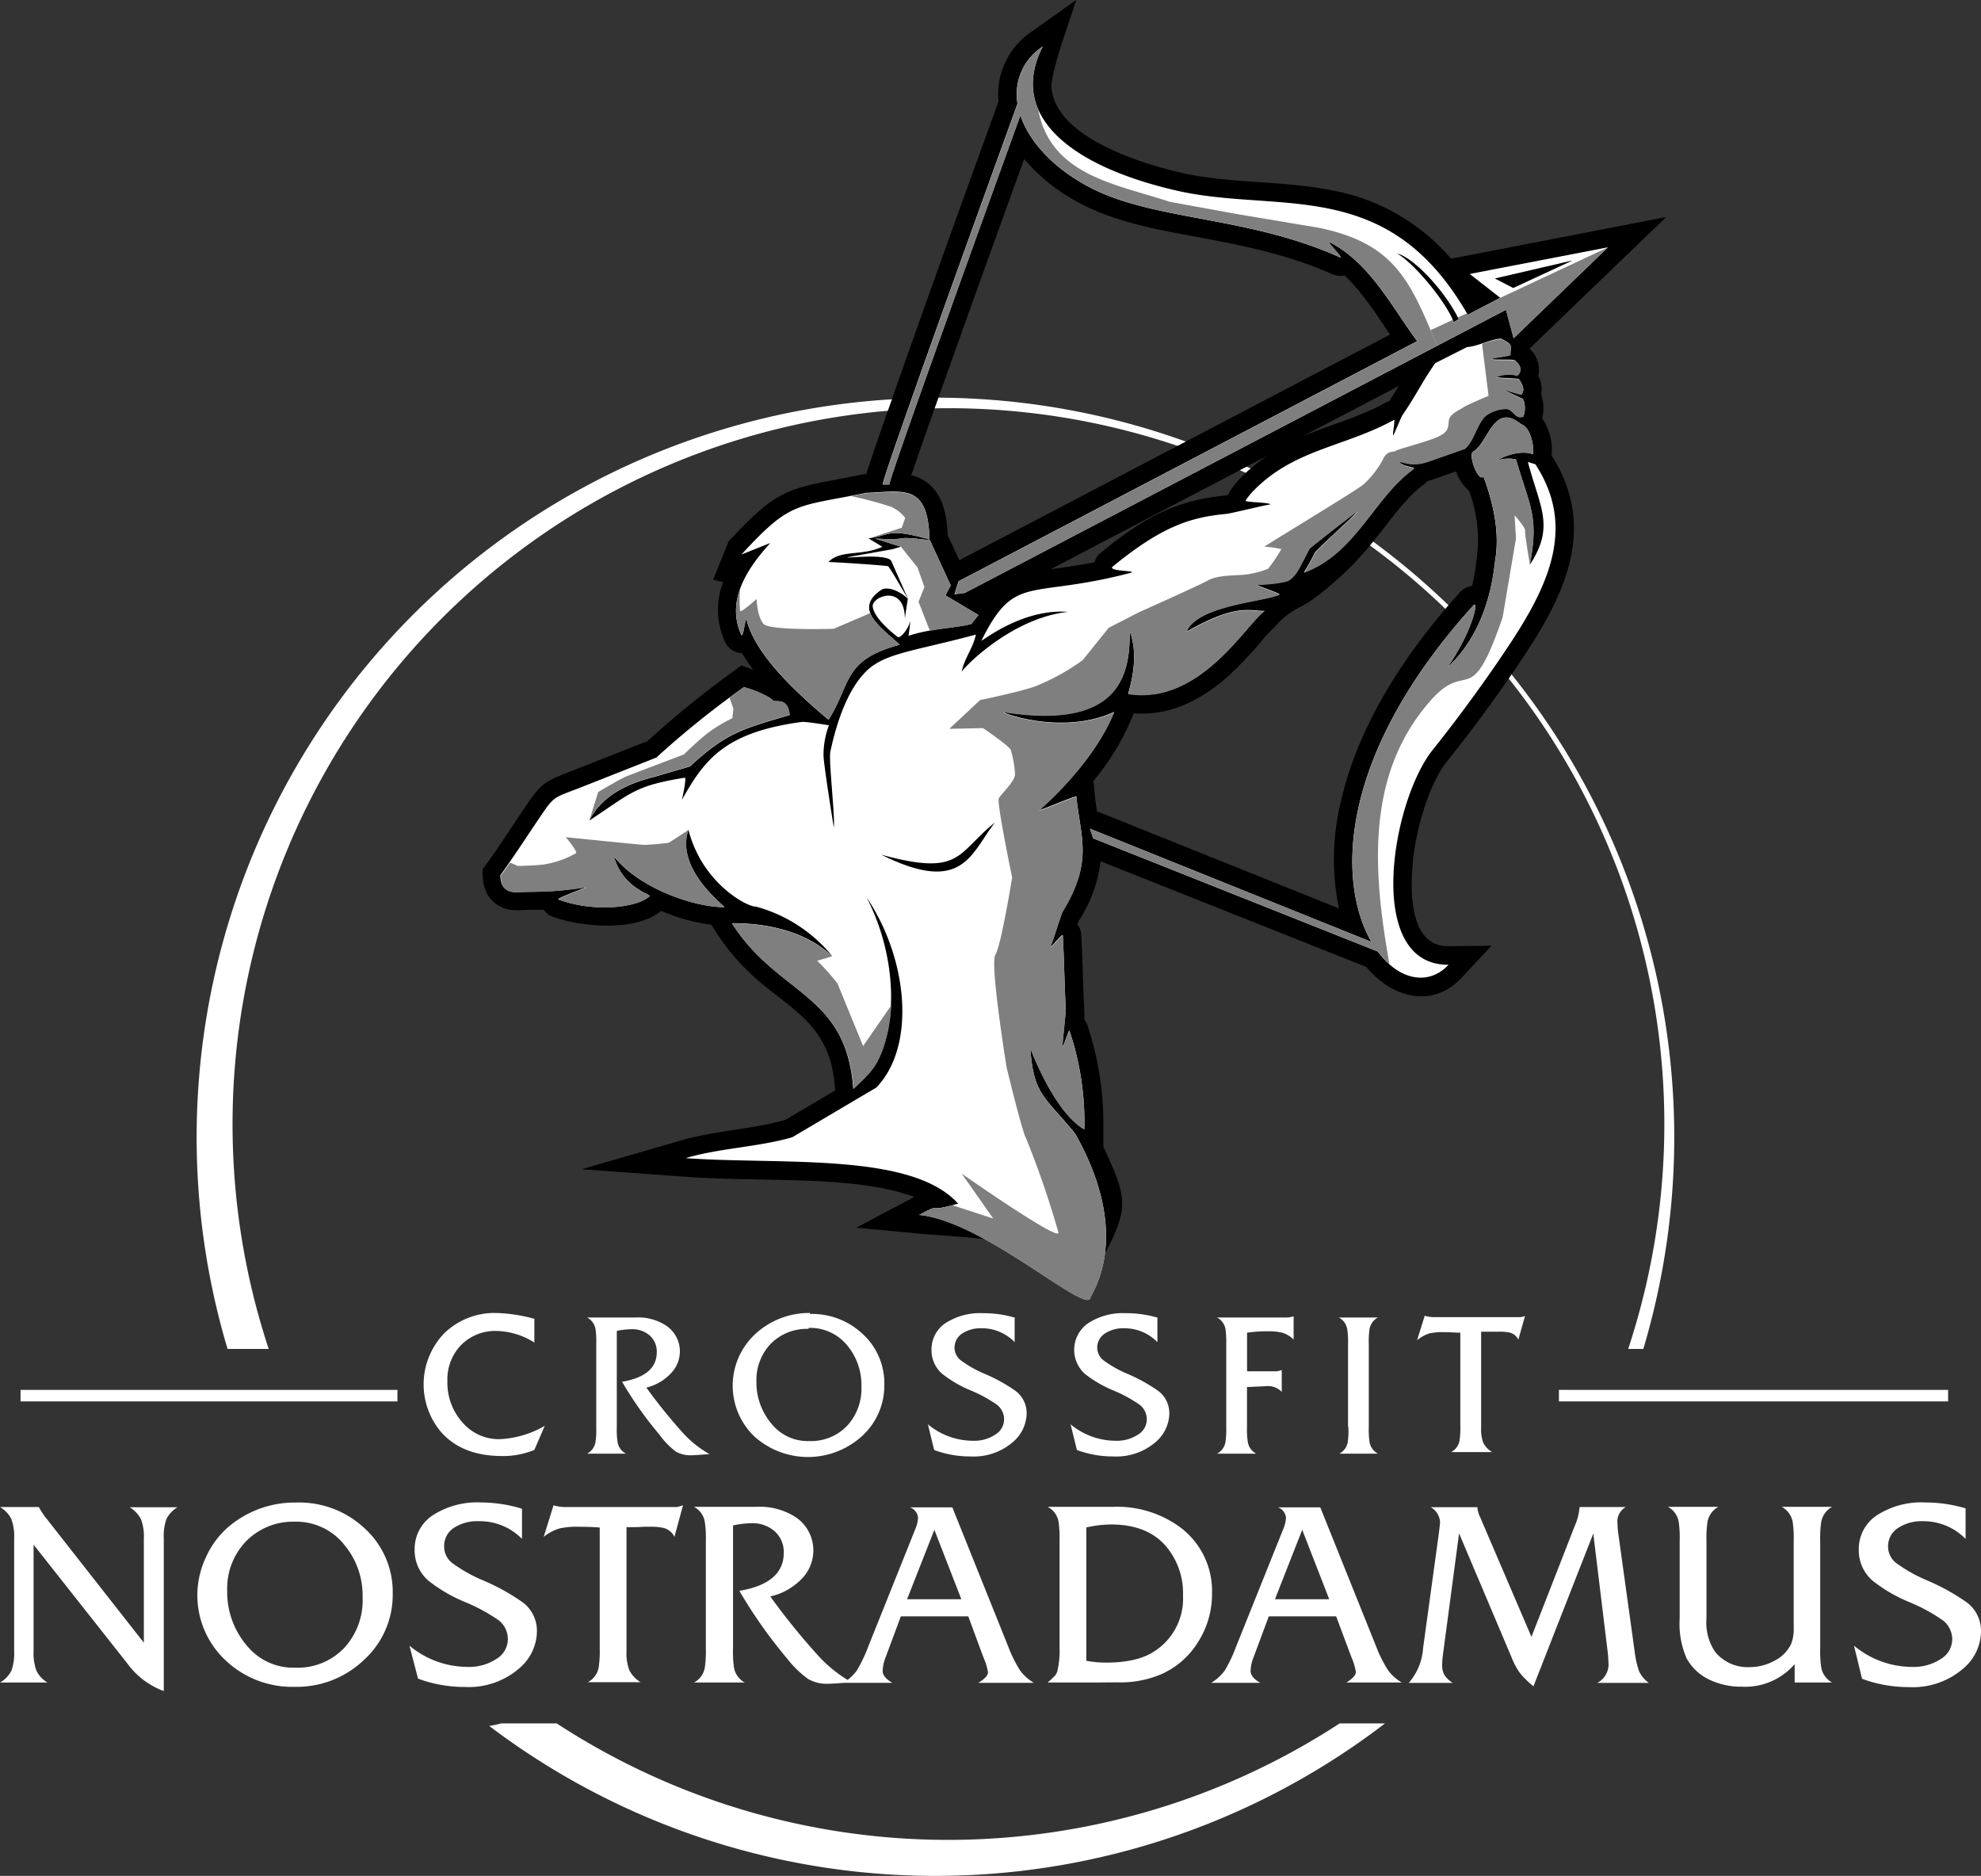
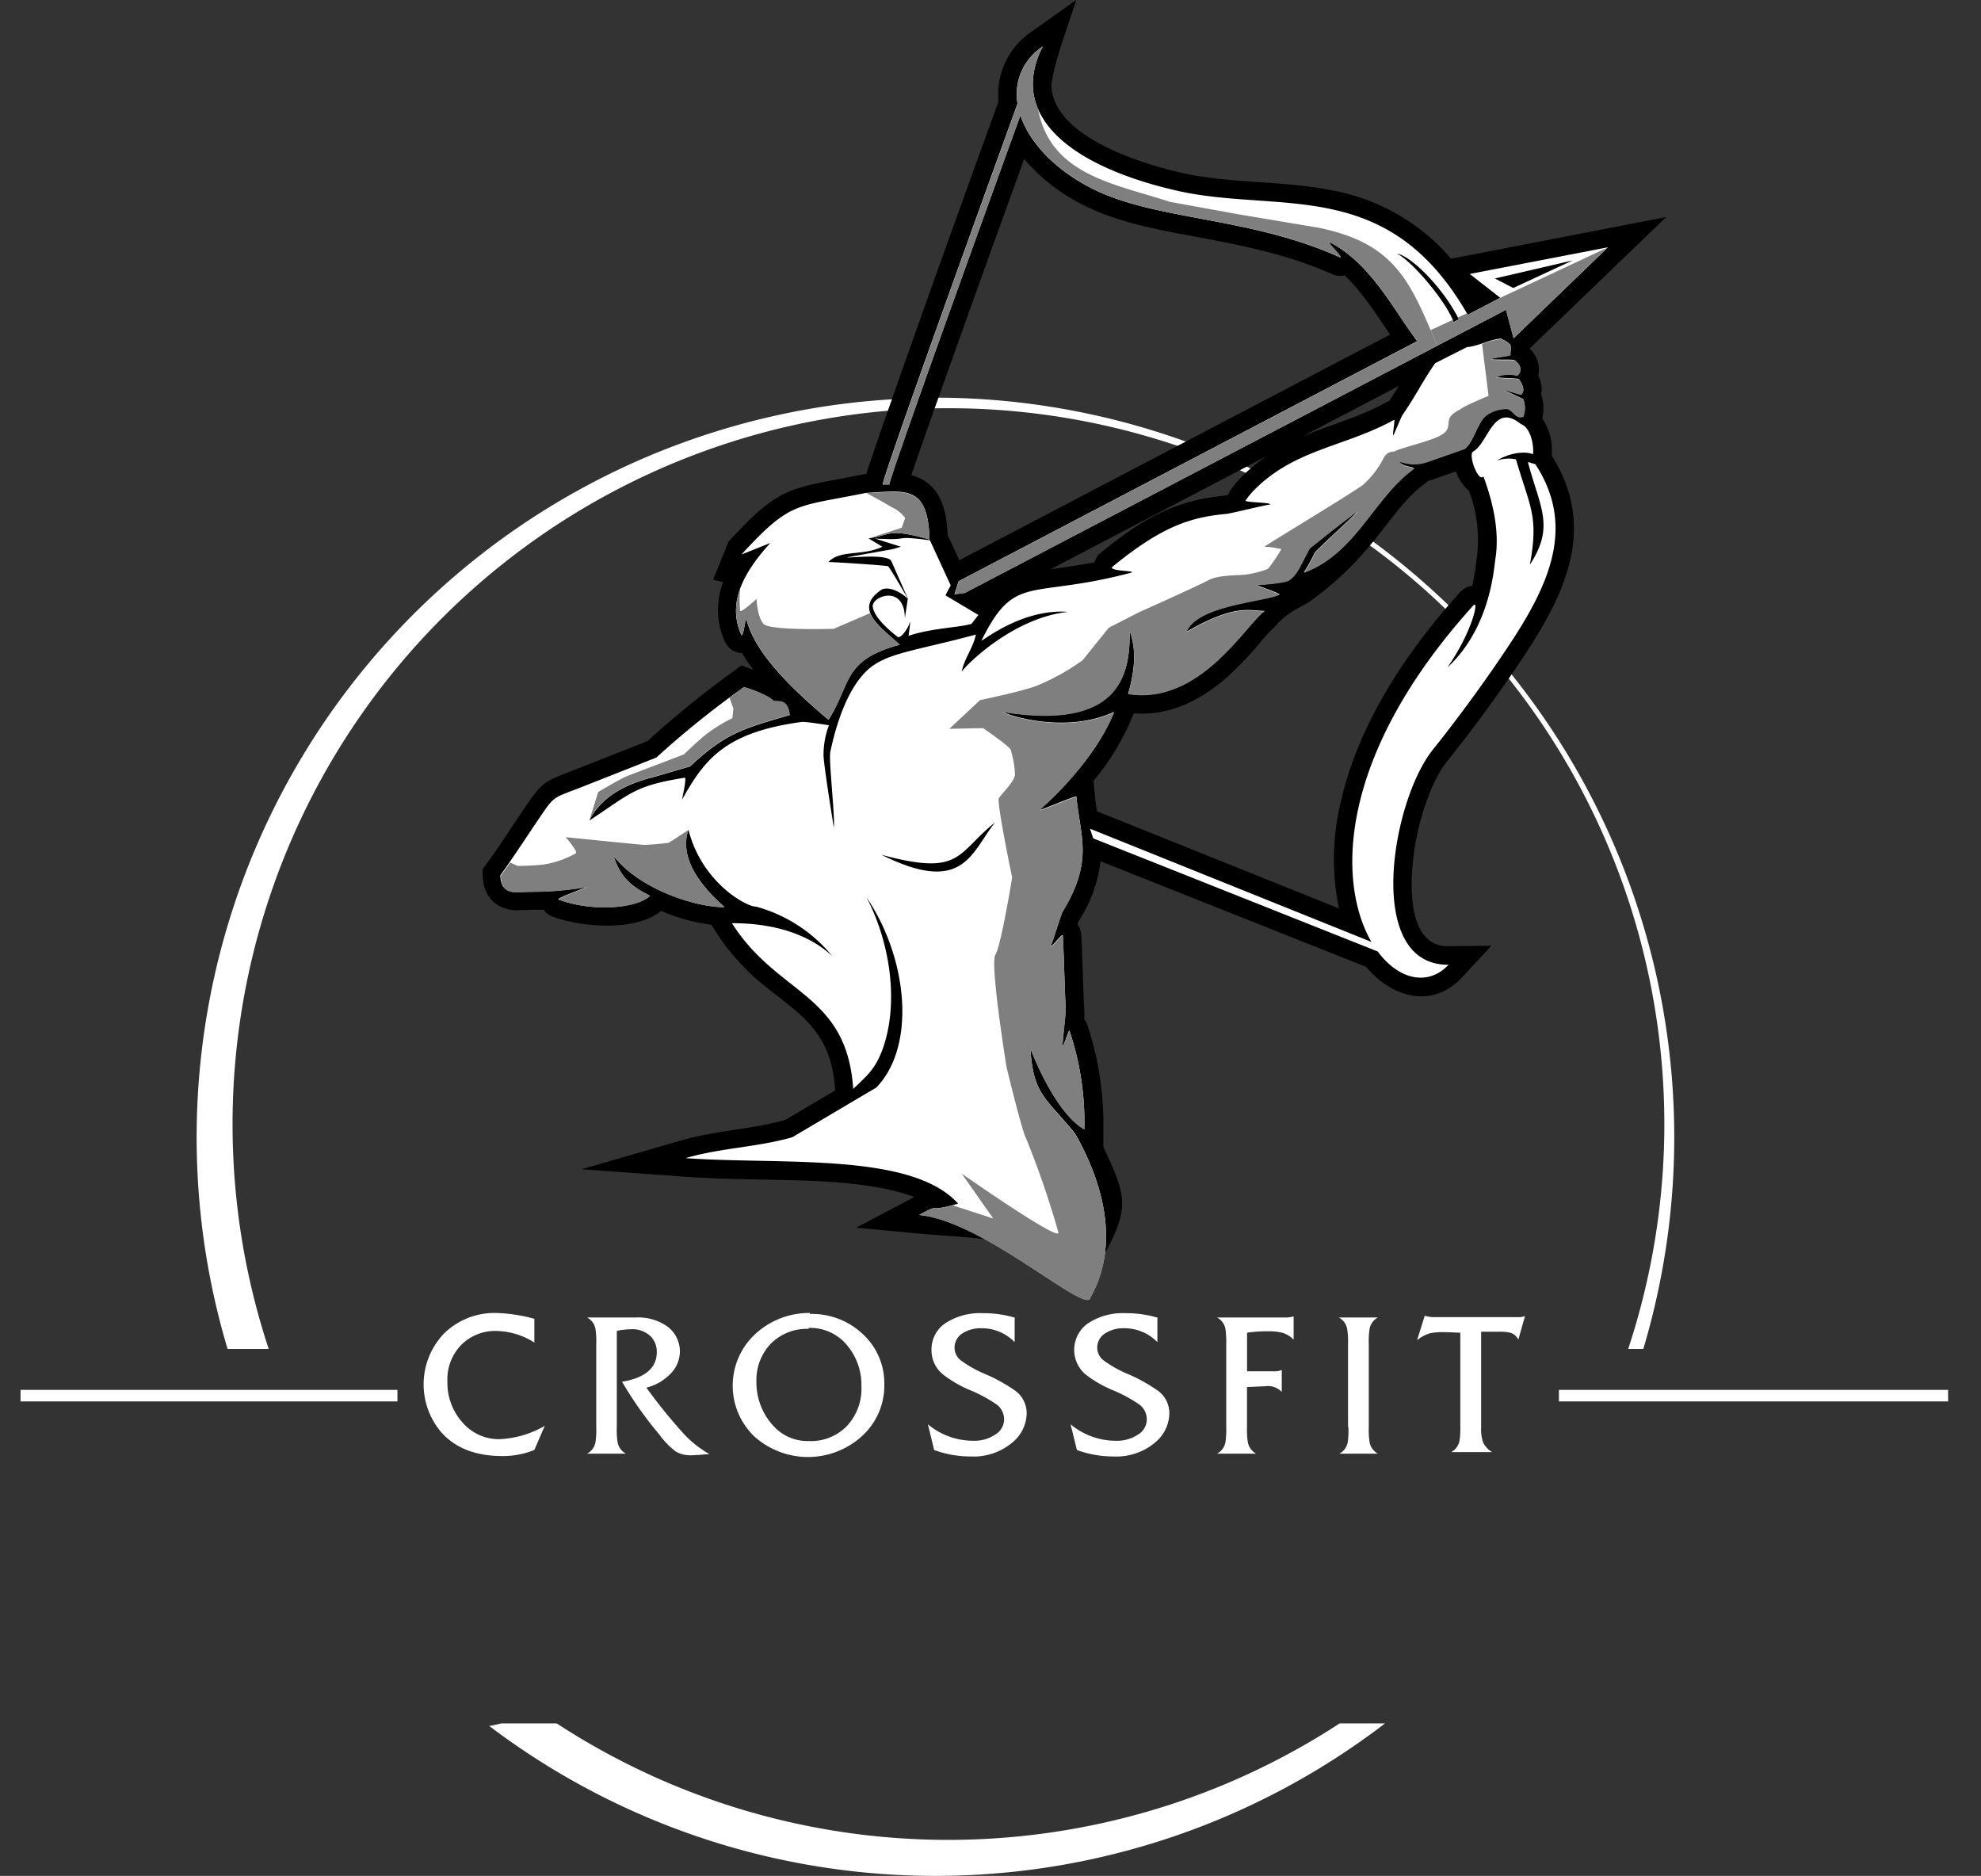
<svg xmlns="http://www.w3.org/2000/svg" viewBox="0 0 285.46 270.26">
  <rect x="0" y="0" width="285.46" height="270.26" fill="#333333" stroke="none" />
  <defs>
    <style>.cls-1,.cls-3{fill:#fff;}.cls-1,.cls-2,.cls-4{fill-rule:evenodd;}.cls-4{fill:#7f7f7f;}</style>
  </defs>
  <g id="Layer_2" data-name="Layer 2">
    <g id="Layer_1-2" data-name="Layer 1">
      <path class="cls-1" d="M199.58,248.29a106.5,106.5,0,0,1-129.08.37c.58-.1,1.15-.22,1.72-.37h8a103.21,103.21,0,0,0,112.82,0Zm-64.78-191a106.55,106.55,0,0,1,102,137.05h-2.18a103.16,103.16,0,1,0-195.9,0H32.79a106.52,106.52,0,0,1,102-137Z" />
      <path class="cls-2" d="M209.79,67.92l-3.32,1.16c-.23.08-.48.15-.73.21a2.91,2.91,0,0,1-.49.44c-2.76,2-5,5.4-7.15,8a45.71,45.71,0,0,1-9,8.67c-1.48,1.12-3.4,1.52-5.35,3.85a21,21,0,0,0-2.24,2.43,52.46,52.46,0,0,1-4.43,4.64c-3.88,3.49-8.46,5.86-13.71,5.45l-.35.86a35.79,35.79,0,0,1-5.45,8.87l.19,2c.08.8.19,1.59.31,2.38l34.88,14a34.76,34.76,0,0,1,.19-15.06c2.5-11.39,9.47-21.89,17.19-30.43a3,3,0,0,1,1.8-1c.17-.71.31-1.44.43-2.17s.17-1.45.29-2.17a20.15,20.15,0,0,0-1.17-9.35,6.15,6.15,0,0,1-1.89-2.85m-22.06-5c4-1.67,8.12-2.74,11.92-4.83l.28-.16.25-.06c.48-.73.94-1.46,1.4-2.2ZM151.42,82l.73-.1c1.9-.25,3.74-.54,5.57-.89a3.21,3.21,0,0,1,.22-.54l.25-.48.42-.34c5.72-4.69,10.43-7.53,17.73-8.23l.65-.12a2.7,2.7,0,0,1,.4-.77,12.84,12.84,0,0,1,1.09-1.37,22.73,22.73,0,0,1,4.16-3.5Zm-13.18-1.29L200.31,48.2c-2-2.92-4-6.12-6.56-8.52a2.91,2.91,0,0,1-1.83-.21l-1-.42c-5.89-2.49-12-3.7-18.22-4.88-5.53-1-11.55-2.08-16.61-4.64a27,27,0,0,1-8.51-6.63q-3.37,9.32-6.73,18.65-3.4,9.5-6.78,19c-.78,2.22-1.56,4.43-2.32,6.66-.13.39-.29.82-.44,1.25a6.61,6.61,0,0,1,1.66.66c2.85,1.63,3.48,5,3.59,8l.51,1.08.47,1ZM124.81,68.37c.24-.83.57-1.74.75-2.28.75-2.25,1.53-4.49,2.32-6.73q3.47-9.91,7-19.79,4.47-12.46,9-24.93A10.9,10.9,0,0,1,148.74,4.5L155.07,0c-1.17,3.84-3,8.32-3.57,12.18.11,7.49,12.94,11.36,18.51,12.66,7.11,1.65,14.56,1.13,21.74,2.55a29.58,29.58,0,0,1,17.35,9.88l31-6L220.4,50.23a4.08,4.08,0,0,1,1.26,3.9,4.18,4.18,0,0,1,.42,2.69,6.38,6.38,0,0,1,.15,3.47,7.9,7.9,0,0,1,1.35,5.32c6.37,10,2.3,19.32-3.6,28.33-3.55,5.41-7.45,10.73-11.49,15.79-2.33,2.94-3.88,8.14-4.53,11.78-.71,4-1.78,14.87,4.72,14.81l6.24-.07-4.25,4.56c-4.32,4.64-10.19,2.84-13.8-1.51l-38.28-15.22a20.06,20.06,0,0,1-3.12,8.56c-.07.18-.14.37-.2.56a2.75,2.75,0,0,1,.54,1.52c.2,3.53.24,7.06.42,10.59a11.59,11.59,0,0,1,0,1.54,2.63,2.63,0,0,1,.49.92,45.09,45.09,0,0,1,2.27,15l0,2.44c3.37,7.24,3.89,8.72-.12,16a2.94,2.94,0,0,1-.78,1.16c-1.29,1.17-2.91.86-4.31.2a20,20,0,0,1-2.08-1.15c-5.21-3.19-13.36-3.13-19.4-3.71l-8.92-.84,7.92-4.18.45-.24c-6-2.27-15-2.35-19.71-2.47-4.44-.1-8.91-.13-13.34-.45l-14.89-1.08,14.34-4.15c5-1.44,10.13-1.58,15-2.95l7.19-4.25v-.06c-.27-4-1.31-7.09-4.15-10-1.81-1.83-4-3.37-6-5a32.35,32.35,0,0,1-6.92-7.61l-.76-1.2a26.68,26.68,0,0,1-7.24-2c-3.65,3.05-11.57,2.33-15.63.84a2.72,2.72,0,0,1-1.3-1l-1.77,0-1.75.06c-3.21.13-5.17-1.88-5.27-5l0-.92.55-.74c1.86-2.54,3.54-5.18,5.3-7.79,2.81-4.17,2.94-4,7.5-5.81l10.4-4.1a141.18,141.18,0,0,1,12.4-10.07l1.13-.83,1.33.47.38.13a25.64,25.64,0,0,1-1.62-2.38,2.78,2.78,0,0,1-2.48-1.69,11,11,0,0,1-.24-8.52l-1.44-.37,2.22-5.48c7.64-8.32,8.89-7.56,19.43-9.7l.21-.05h.28Z" />
      <path class="cls-1" d="M127,123.14c11.62,3.16,10.79-.19,16.37-4.64-3.46,4.39-4.55,10.52-16.37,4.64m3.82-36.91-.43,2.83c-.06-5-4.86-3.11-4.63-1.64.28,1.84,3.18,4,3.57,4.33s1.5-1.12,1.74-2-.15,1.85-.15,1.85c3.47-1.14,7.13-1.16,9.07-1.72l1-1.28-4.75-2.83c.25-.48.51-1,.76-1.42L134,77.83c-5.88-.74-2.14.08-7.91-.24l2.53.8,1.2.37-1.2.36c-14.31,2.56-.67-.06-.15,1.79l0,0,0,0m5.46-3.24c-.17-8.11-3.82-6.86-9.09-6.67-10.26,2.09-10.86,1.13-18,8.89L111,78.23c-4.48,4.9-6,9.08-4.21,13.18.35.77.58-2.87.82-2,1.24,4.67,6.33,9.72,11.78,14.29,3.35-5.33,2-8.57,10.26-10.82-2.44-2.34-7-5.11-2.5-8,1.39-.42,3,.76,3.69,1.38-.53-.86-2.45-4.24-2.87-4.69-.91-.16-8.54-.65-8.6-.59,1.71-1.83,4.86-.83,7.78-2.21l-2-1.21C128.44,77.13,127.81,76,133.94,77.72Zm84.13-36.18-2.65-1.37,11.21-2.6ZM210.22,46c-2.11-4.26-6.59-8.94-8.91-9.48,2.48,1.37,7.22,7.17,8.15,9.88ZM150.29,6.68a12,12,0,0,0-1.45,4.88h0l0,.12c-.31,7.23,7.72,12.77,20.57,15.75,14.85,3.45,30.52-2.3,42.09,17.92l4.68-2.45-4.39-3.43,19.91-3.84L218.11,48.73l-1.1-4.1-78,40.8-1.48.19.6-1.88,66.09-34.59c-3.58-4.78-6.7-11.15-12.52-14.21-.95-.5,2.24,2.52,1.28,2.09l-1-.44c-12.8-5.41-25.69-4.9-34.66-9.45-5.33-2.71-9-6.64-10.28-10.54-5.06,14-18.89,52.2-18.89,53.2h-.95c0-1.18,14.83-42.18,19.42-54.86A8.17,8.17,0,0,1,150.29,6.68Zm48.24,130.4-41-16.3-.46-1.39,40.55,16.31c-4.92-8.5-5-26.7,14.68-48.47.86-.94-.09,3.69-3.73,8.93,6.23-5.74,6.7-14.36,6.91-15.61.67-4.16-.46-8.51-1.72-11.91-.67.91-2.17-2.85-1.54-3.55,1.08-.57,1.78-2.2,2.65-3.43,1-1.4,2.16-2.29,4.3-.56,1.48.5,1.92,3.42,1.72,4.35-1.19-.53-3.49-.15-5.18.9a5.2,5.2,0,0,1,2.74-.17c2,6.89,3.31,8.12,2,15.17,3.66-5.56,1.41-8.32-.28-14.79.36.1.73.22,1.08.33,5.69,8.72,2.2,16.92-3.48,25.58-3.45,5.26-7.66,11-11.34,15.59-5.94,7.47-9.87,31.05,2.31,30.93C205.78,142.14,201.54,141.15,198.53,137.08Zm-60-40.24c.67-1.06,7.48-7.83,15.36-8.69-6.89-.51-12.79,4.63-12.45,4.11,4.86-9.78,6.87-5.86,21.62-9.77.54-.31-3.14-.16-2.8-.8,7.24-5.94,11.38-7.17,16.4-7.65.49,0,5.87-1.35,6.35-1.35.23-.33-3.74-.29-3.52-.59a13.24,13.24,0,0,1,.89-1.14c5.91-6.27,13.28-6.49,20.52-10.48.15,0-.29,2.27-.13,2.23.2-.29,1.12-2.62,1.32-2.9,2.09-3.05,2.62-4.44,4.72-7.49L211.4,50c1.52-.09,3.38-1.13,4.9-1.22,1.93,1,1.33,1,1.34,2.33.05.16-2.8.44-2.77.61s3.34,0,3.37.18c1.12.82,1,1.68.37,2.21a4.5,4.5,0,0,0-3,.19c0,.19,3.27.15,3.29.35,1,1.5.49,1.87.34,2.16,0,.14-2.67-.78-2.58-.67s2.78,1.28,2.83,1.38a3.43,3.43,0,0,1,0,2.48c-1.2.45-1.51-1.16-2.46-1.11a5.09,5.09,0,0,0-2.83.9c-1.34,1-1.81,3.85-3.17,4.86l-5.46,1.91a6.7,6.7,0,0,1-2.11.3,12.12,12.12,0,0,1-1.88-.39c.49.86,2.56.75,2.09,1.09-5.66,4.06-8.3,12.16-15.79,14.91a25.8,25.8,0,0,0,1.56-2.8c.1-.35,6.11-5.74,6.17-6S188.76,79,188.72,79c-1.43,2.64-1.74,3.71-2.93,4.55-.63.44-3.9.67-4.75.69-.26,0,3.54,1.28,3.31,1.39-1.86,1-11.86,1.5-13.38,5.38,7.09-4.06,9-3,11.26-3-2.68,1.85-9.27,13.59-19.67,11.94,1.51-5.1.67-7.79.23-9.06,0,5.24-.52,14.47-18.16,11.67-.7,0,8.36,3.49,15.92,0-2,5-6.29,10.17-10.81,14.16,1.12-.32,4.25-1.7,5.36-2,.55,5.87,2.52,9.22-2,16.64-.17.27-1.51,4.65-1.7,4.93,0,.43,1.73-2,1.75-1.49.17,3.11.25,7.42.42,10.59,0,.59-.49,4.77-.46,5.27.11.34.92-2.49,1-2.16a41.25,41.25,0,0,1,2.14,14.18c-2.83-1.54-5.75-6.49-7.78-11.67.44,6.79,2.16,7,6.47,12.33,5.09,9,5.78,17.25,2.17,23.6-.07.47-.6.41-1.49,0a19.6,19.6,0,0,1-1.82-1c-5-3-14.54-10.26-21.35-10.91,3.57-1.88.45-.15,5.61-1.62-6.67-7.47-25.56-5.57-39.27-6.56,5.12-1.49,10.24-1.55,15.36-3l12.13-7.17c5.78-6,4.53-18.61-1.41-27.4,3.6,6.94,4.66,15.74,2.2,22.18-1,2.47-1.8,3.22-4.12,5.42C122,143,112.1,143.45,105.47,133c3,0,9.76.36,14.45,4.74a21.45,21.45,0,0,0-11-7.13c-1.2.09-7.77-3.35-9.72-11.09-2,5.8,5.54,11.21,5.15,11.17-4.38,0-12.4-2.76-15.94-7.4,1.19,4.35,4.8,5.35,5.21,5.77-1.79,1.72-8,2.42-13.15.53-.4-.15,4.45-1.89,4-1.79a47.24,47.24,0,0,1-8.12.67l-1.77.06c-1.89.08-2.44-1-2.49-2.41,2-2.79,3.6-5.26,5.36-7.87,2.52-3.74,2.12-3.19,6.27-4.82l10.86-4.29A130.53,130.53,0,0,1,107.19,99a16.57,16.57,0,0,1,3.67,1.5,4.43,4.43,0,0,1,.54.43c.2.18.93,0,1.39.23s.91.83,1,1.86c-6.85,2-9.16,2.59-14.36,7.4l-5.2,1.52c-3.73.93-7.49,2.64-9.3,6.27,6.08-4,6.51-5,13.75-6.17.3,0-.41,3.18-.41,3.18,3.22-5.73,6.13-9.74,17.34-11.22.91,0,3.84.49,3.84.49a12.08,12.08,0,0,0-.78,4.34c0,1.18,1.29,9.24,1.48,10.38.21-1.45-.76-9.67-.5-10.91,1.29-6.05,3.22-9.7,5.21-11.63,2.72-2.63,6.91-2.85,15.76-5.25C140.26,93.3,138.91,94.92,138.57,96.84Z" />
      <path class="cls-3" d="M219.79,189.47l-1,3.53a1.87,1.87,0,0,0-1.18-1,6.62,6.62,0,0,0-1.61-.14c-.12,0-.35,0-.69,0s-.82,0-1.4,0h-.48v13.84a5.53,5.53,0,0,0,.31,2.16,3.36,3.36,0,0,0,1.27,1.34h-5.9a2.34,2.34,0,0,0,1.21-1.67,12.3,12.3,0,0,0,.11-2.14V192c-.64,0-1.44-.08-2.4-.08a9.18,9.18,0,0,0-2,.17,5.23,5.23,0,0,0-1.83,1l1.1-3.53a4.91,4.91,0,0,0,1.52.2H218l.75,0,.38,0,.62-.14m-25.5,16v-12a11.88,11.88,0,0,0-.12-2.15,2.34,2.34,0,0,0-1.21-1.66h5.64a2.34,2.34,0,0,0-1.21,1.66,12.21,12.21,0,0,0-.11,2.15v12a12.07,12.07,0,0,0,.11,2.14,2.34,2.34,0,0,0,1.21,1.67H193a2.34,2.34,0,0,0,1.21-1.67A11.74,11.74,0,0,0,194.29,205.48Zm-14.56-5.79v5.79a11.74,11.74,0,0,0,.12,2.14,2.34,2.34,0,0,0,1.21,1.67h-5.65a2.35,2.35,0,0,0,1.22-1.67,13.18,13.18,0,0,0,.11-2.14v-12a13.33,13.33,0,0,0-.11-2.15,2.35,2.35,0,0,0-1.22-1.66h9.91a3.45,3.45,0,0,0,1.13-.17V193a3.72,3.72,0,0,0-1.66-1,7.76,7.76,0,0,0-2-.2,19.73,19.73,0,0,0-3.05.2v5.56h4a2.41,2.41,0,0,0,1-.19v3.16a2.74,2.74,0,0,0-2.34-.82Zm-12.91-9.85v3.38a6.63,6.63,0,0,0-4.74-2,4.82,4.82,0,0,0-2.84.77,2.4,2.4,0,0,0-1.09,2,2.33,2.33,0,0,0,.86,1.82,16.85,16.85,0,0,0,3.55,2,24.39,24.39,0,0,1,4.37,2.43,4,4,0,0,1,1.61,3.25,5.52,5.52,0,0,1-1.83,4,8.67,8.67,0,0,1-6.24,2.2,15,15,0,0,1-5.25-.93l-.91-3.7a10.21,10.21,0,0,0,6.52,2.37,5.49,5.49,0,0,0,3.18-.88,2.55,2.55,0,0,0,1.28-2.17,2.67,2.67,0,0,0-1-2.12,20.49,20.49,0,0,0-3.83-2.09,17,17,0,0,1-4.08-2.37,4.66,4.66,0,0,1,.47-7.31,9.12,9.12,0,0,1,5.4-1.44A15.83,15.83,0,0,1,166.82,189.84Zm-20.57,0v3.38a6.59,6.59,0,0,0-4.74-2,4.84,4.84,0,0,0-2.84.77,2.41,2.41,0,0,0-1.08,2,2.3,2.3,0,0,0,.86,1.82,16.43,16.43,0,0,0,3.54,2,24.2,24.2,0,0,1,4.38,2.43,4,4,0,0,1,1.61,3.25,5.53,5.53,0,0,1-1.84,4,8.64,8.64,0,0,1-6.24,2.2,15,15,0,0,1-5.25-.93l-.9-3.7a10.19,10.19,0,0,0,6.52,2.37,5.43,5.43,0,0,0,3.17-.88,2.57,2.57,0,0,0,1.29-2.17,2.68,2.68,0,0,0-1-2.12,20.14,20.14,0,0,0-3.83-2.09,17.14,17.14,0,0,1-4.07-2.37,4.47,4.47,0,0,1-1.56-3.44,4.53,4.53,0,0,1,2-3.87,9.15,9.15,0,0,1,5.41-1.44A15.76,15.76,0,0,1,146.25,189.84Zm-29.71,1.47a7.31,7.31,0,0,0-5.46,2.17A7.57,7.57,0,0,0,109,199a9.24,9.24,0,0,0,2.4,6.38,6.66,6.66,0,0,0,5.22,2.23,7.17,7.17,0,0,0,5.42-2.17,7.86,7.86,0,0,0,2.09-5.68,8.88,8.88,0,0,0-2-5.87A6.88,6.88,0,0,0,116.54,191.31Zm.2-2.15a10.66,10.66,0,0,1,7.65,2.92,9.62,9.62,0,0,1,3.08,7.27,9.82,9.82,0,0,1-3.19,7.38,11.56,11.56,0,0,1-15.56.06,10.14,10.14,0,0,1,.2-14.78A11.44,11.44,0,0,1,116.74,189.16Zm-27.82,2.57v13.75a12.07,12.07,0,0,0,.11,2.14,2.34,2.34,0,0,0,1.21,1.67H84.6a2.34,2.34,0,0,0,1.21-1.67,12.07,12.07,0,0,0,.11-2.14v-12a12.21,12.21,0,0,0-.11-2.15,2.34,2.34,0,0,0-1.21-1.66h4.32l1.32,0,1.33,0a7.33,7.33,0,0,1,4.4,1.16,4.46,4.46,0,0,1,2,3.78,4.53,4.53,0,0,1-1.35,3.16,7.09,7.09,0,0,1-3.48,2,76,76,0,0,0,5.32,6.58,15.3,15.3,0,0,0,3.77,3c-1.39.11-2.27.17-2.65.17a4.12,4.12,0,0,1-2.2-.54A11.48,11.48,0,0,1,95,206.66a53.74,53.74,0,0,1-5.36-7.59q5-.85,5-4.26a3.08,3.08,0,0,0-1-2.39A3.77,3.77,0,0,0,91,191.5,10.89,10.89,0,0,0,88.92,191.73ZM77,190v3.42a10.54,10.54,0,0,0-5.39-1.67,6.93,6.93,0,0,0-5.14,2,7.13,7.13,0,0,0-2,5.23,8.59,8.59,0,0,0,2.17,5.95A6.92,6.92,0,0,0,72,207.34a14.25,14.25,0,0,0,6.5-1.92L77,208.89a11.86,11.86,0,0,1-4.63.88q-5.73,0-8.78-3.42A10.62,10.62,0,0,1,64,192.1a10.39,10.39,0,0,1,7.56-2.94A23.06,23.06,0,0,1,77,190Z" />
-       <path class="cls-3" d="M283.24,217.34v4.37a8.49,8.49,0,0,0-6.11-2.55,6.16,6.16,0,0,0-3.66,1,3.11,3.11,0,0,0-1.4,2.64,3,3,0,0,0,1.11,2.34,21.64,21.64,0,0,0,4.57,2.57,31.17,31.17,0,0,1,5.64,3.13,5.09,5.09,0,0,1,2.07,4.18,7.06,7.06,0,0,1-2.37,5.2,11.09,11.09,0,0,1-8,2.84,19.31,19.31,0,0,1-6.77-1.2l-1.16-4.77a13.11,13.11,0,0,0,8.4,3.06,7.11,7.11,0,0,0,4.09-1.13,3.33,3.33,0,0,0,1.66-2.8,3.46,3.46,0,0,0-1.28-2.73,25.3,25.3,0,0,0-4.93-2.69,22,22,0,0,1-5.25-3.06,5.74,5.74,0,0,1-2-4.43,5.81,5.81,0,0,1,2.6-5,11.79,11.79,0,0,1,7-1.85,20.34,20.34,0,0,1,5.86.87M258.61,242.4v-2.65A9.41,9.41,0,0,1,251,243a10.53,10.53,0,0,1-4.8-1.07,7.34,7.34,0,0,1-3.16-3,12.53,12.53,0,0,1-1-5.78V222a16,16,0,0,0-.14-2.76,3,3,0,0,0-1.56-2.15h7.27a3.11,3.11,0,0,0-1.56,2.15,16,16,0,0,0-.15,2.76V233.2a7.5,7.5,0,0,0,1.24,4.77,6.05,6.05,0,0,0,5,2.21,7.31,7.31,0,0,0,3.46-.87,5.3,5.3,0,0,0,2.5-2.47,5.71,5.71,0,0,0,.37-2.33V222a16,16,0,0,0-.15-2.76,3.14,3.14,0,0,0-1.56-2.15H264a3.14,3.14,0,0,0-1.56,2.15,16,16,0,0,0-.15,2.76v15.46a16.13,16.13,0,0,0,.15,2.77A3.12,3.12,0,0,0,264,242.4Zm-37.93-6.58,6.22-15.93a8.66,8.66,0,0,0,.72-2.77h6.66a2.37,2.37,0,0,0-1.2,2.37,11.27,11.27,0,0,0,.11,1.42l2.36,17a13.82,13.82,0,0,0,.64,2.87,4.42,4.42,0,0,0,1.4,1.67h-7.42a3,3,0,0,0,1.6-3,19.42,19.42,0,0,0-.18-2.07l-2-16.44-8.62,22A12.48,12.48,0,0,1,219,241a10.51,10.51,0,0,1-1.22-2.31l-7.53-17.78-2.26,17a17.64,17.64,0,0,0-.18,1.89,2.93,2.93,0,0,0,.33,1.52,3.88,3.88,0,0,0,1.2,1.13H203a8.44,8.44,0,0,0,2.07-5.05l2.22-16.15c.14-1.07.22-1.72.22-2a2.64,2.64,0,0,0-1.35-2.11h6.73a3.67,3.67,0,0,0,.36,1.35Zm-29.14-5.42-3.89-10-3.93,10Zm1,2.47h-9.71l-2.18,5.86a5.81,5.81,0,0,0-.44,2c0,.61.46,1.18,1.39,1.71h-7.06a6.81,6.81,0,0,0,1.93-1.74,20.69,20.69,0,0,0,1.63-3.42l6.77-16.88a5.07,5.07,0,0,0,.44-1.71,1.74,1.74,0,0,0-1.17-1.53h6.11l8.08,20.12A18.41,18.41,0,0,0,200,240.6a6.34,6.34,0,0,0,2,1.8h-8c.92-.56,1.38-1.06,1.38-1.53a8.67,8.67,0,0,0-.65-2.14Zm-36-12.8v19.2a15.39,15.39,0,0,0,2.87.26q4.59,0,7.06-1.71a9,9,0,0,0,4-7.93,10.45,10.45,0,0,0-2.67-7.37c-1.78-1.92-4.35-2.89-7.69-2.89A16.87,16.87,0,0,0,156.48,220.07Zm.62,22.33h-6.19c.59-.53.94-.86,1.06-1a1.82,1.82,0,0,0,.33-.63,12.88,12.88,0,0,0,.32-3.46V222a17.18,17.18,0,0,0-.14-2.76,3,3,0,0,0-1.57-2.15h3.86c1,0,1.82,0,2.54,0s1.71,0,2.95,0a15.37,15.37,0,0,1,9.82,3,11.45,11.45,0,0,1,4.51,9.46,12.82,12.82,0,0,1-2,7,11.87,11.87,0,0,1-5.35,4.67,15,15,0,0,1-5.67,1.16C160,242.37,158.53,242.4,157.1,242.4Zm-18.63-12-3.89-10-3.93,10Zm1,2.47h-9.72l-2.18,5.86a5.81,5.81,0,0,0-.44,2c0,.61.47,1.18,1.39,1.71h-7.06a6.67,6.67,0,0,0,1.93-1.74,21.36,21.36,0,0,0,1.64-3.42l6.76-16.88a5.07,5.07,0,0,0,.44-1.71,1.74,1.74,0,0,0-1.17-1.53h6.11l8.08,20.12a18.41,18.41,0,0,0,1.67,3.36,6.44,6.44,0,0,0,2,1.8h-8c.92-.56,1.39-1.06,1.39-1.53a8.9,8.9,0,0,0-.66-2.14Zm-33.9-13.09v17.71a16.09,16.09,0,0,0,.14,2.77,3,3,0,0,0,1.56,2.14H100a3,3,0,0,0,1.56-2.14,15.73,15.73,0,0,0,.15-2.77V222a15.67,15.67,0,0,0-.15-2.76,3,3,0,0,0-1.56-2.15h5.57l1.7,0c.76,0,1.33,0,1.71,0a9.49,9.49,0,0,1,5.68,1.49,5.75,5.75,0,0,1,2.54,4.88,5.85,5.85,0,0,1-1.74,4.07A9.09,9.09,0,0,1,111,230a96.14,96.14,0,0,0,6.85,8.47,19.52,19.52,0,0,0,4.86,3.89c-1.8.15-2.94.22-3.42.22a5.36,5.36,0,0,1-2.84-.69,14.91,14.91,0,0,1-3-2.91,69.79,69.79,0,0,1-6.91-9.79q6.41-1.08,6.4-5.49a4,4,0,0,0-1.29-3.07,4.82,4.82,0,0,0-3.4-1.18A13.52,13.52,0,0,0,105.56,219.78Zm-7.21-2.91-1.23,4.54a2.44,2.44,0,0,0-1.53-1.27,8.26,8.26,0,0,0-2.07-.18l-.9,0q-.66.06-1.8.06h-.61v17.82a7.12,7.12,0,0,0,.4,2.78,4.36,4.36,0,0,0,1.63,1.73h-7.6a3,3,0,0,0,1.56-2.14,16.13,16.13,0,0,0,.15-2.77V220.07c-.82-.07-1.85-.11-3.09-.11a11.32,11.32,0,0,0-2.62.22,6.63,6.63,0,0,0-2.36,1.23l1.41-4.54a6.38,6.38,0,0,0,2,.25H96.1l1,0,.49,0Zm-23.2.47v4.37A8.5,8.5,0,0,0,69,219.16a6.12,6.12,0,0,0-3.66,1A3.11,3.11,0,0,0,64,222.8a3,3,0,0,0,1.11,2.34,21.76,21.76,0,0,0,4.56,2.57,30.46,30.46,0,0,1,5.64,3.13A5.1,5.1,0,0,1,77.37,235a7.06,7.06,0,0,1-2.37,5.2,11.1,11.1,0,0,1-8,2.84,19.29,19.29,0,0,1-6.76-1.2L59,237.09a13.15,13.15,0,0,0,8.41,3.06A7.13,7.13,0,0,0,71.53,239a3.32,3.32,0,0,0,1.65-2.8,3.45,3.45,0,0,0-1.27-2.73A25.3,25.3,0,0,0,67,230.8a22,22,0,0,1-5.25-3.06,5.74,5.74,0,0,1-2-4.43,5.81,5.81,0,0,1,2.6-5,11.79,11.79,0,0,1,7-1.85A20.34,20.34,0,0,1,75.15,217.34Zm-32.74,1.89a9.46,9.46,0,0,0-7,2.8,9.77,9.77,0,0,0-2.74,7.13,11.91,11.91,0,0,0,3.09,8.22,8.61,8.61,0,0,0,6.73,2.88,9.26,9.26,0,0,0,7-2.8,10.11,10.11,0,0,0,2.69-7.32,11.37,11.37,0,0,0-2.62-7.56A8.85,8.85,0,0,0,42.41,219.23Zm.26-2.76a13.75,13.75,0,0,1,9.85,3.76,12.37,12.37,0,0,1,4,9.37,12.64,12.64,0,0,1-4.11,9.51,14,14,0,0,1-10,3.91,13.94,13.94,0,0,1-10-3.84,12.81,12.81,0,0,1-2.86-14.71,12.7,12.7,0,0,1,3.11-4.33A14.75,14.75,0,0,1,42.67,216.47ZM4.84,222.54v15.35a7.2,7.2,0,0,0,.42,2.82,4,4,0,0,0,1.58,1.69H0a4.21,4.21,0,0,0,1.64-1.69,7.45,7.45,0,0,0,.4-2.82V221.63a7.2,7.2,0,0,0-.42-2.82A4.24,4.24,0,0,0,0,217.12h5.6a10.46,10.46,0,0,0,.91,1.42l14.22,18.12v-15a7,7,0,0,0-.42-2.8,4.45,4.45,0,0,0-1.62-1.71h6.88A4.26,4.26,0,0,0,24,218.81a7.32,7.32,0,0,0-.4,2.82v22a11.36,11.36,0,0,1-5.27-4Z" />
      <rect class="cls-3" x="2.96" y="200.24" width="54.31" height="1.66" />
      <rect class="cls-3" x="224.64" y="200.24" width="56.08" height="1.66" />
      <path class="cls-4" d="M157.12,187c3.61-6.35,2.92-14.64-2.17-23.6-4.31-5.37-6-5.54-6.47-12.33,2,5.18,5,10.13,7.78,11.67a41.25,41.25,0,0,0-2.14-14.18c-.1-.33-.91,2.5-1,2.16,0-.5.49-4.68.46-5.27-.17-3.17-.25-7.48-.42-10.59,0-.5-1.72,1.92-1.75,1.49.19-.28,1.53-4.66,1.7-4.93,4.53-7.42,2.56-10.77,2-16.64-1.11.32-4.24,1.7-5.36,2,4.52-4,8.77-9.18,10.81-14.16-7.56,3.47-16.62,0-15.92,0,17.64,2.8,18.15-6.43,18.16-11.67.44,1.27,1.28,4-.23,9.06,10.4,1.65,17-10.09,19.67-11.94-2.26,0-4.17-1.08-11.26,3,1.52-3.88,11.52-4.38,13.38-5.38.23-.11-3.57-1.39-3.31-1.39.85,0,4.12-.25,4.75-.69,1.19-.84,1.5-1.91,2.93-4.55,0-.07,7-5.57,6.91-5.33s-6.07,5.61-6.17,6a25.8,25.8,0,0,1-1.56,2.8c7.49-2.75,10.13-10.85,15.79-14.91.47-.34-1.6-.23-2.09-1.09a12.12,12.12,0,0,0,1.88.39,6.7,6.7,0,0,0,2.11-.3l5.46-1.91c1.36-1,1.83-3.83,3.17-4.86a5.09,5.09,0,0,1,2.83-.9c.95,0,1.26,1.56,2.46,1.11a3.43,3.43,0,0,0,0-2.48c0-.1-2.76-1.29-2.83-1.38s2.6.81,2.58.67c.15-.29.62-.66-.34-2.16,0-.2-3.26-.16-3.29-.35a4.5,4.5,0,0,1,3-.19c.65-.53.75-1.39-.37-2.21,0-.15-3.35,0-3.37-.18s2.82-.45,2.77-.61c0-1.33.59-1.31-1.34-2.33a12,12,0,0,0-2.77.71l.94,7.47s-3.23,1.37-3.63,1.67-1.93.91-2.08,1.82.1,1.57-1.41,2.33-6,1.87-6.27,2.12-1.21-.2-1.87,1.31a13.44,13.44,0,0,1-2.73,3.49c-.55.61-14.65,9.1-14.3,9a13.28,13.28,0,0,1,2.43.36,23.7,23.7,0,0,1-1.92,2.83,13.79,13.79,0,0,1-3.49.86c-1.37.1-3.79.05-5.16.81s-9.95,4.59-9.95,4.59l-4.35,2.23L156,95.12a31.94,31.94,0,0,1-6.77,3.74c-2.22.81-8,2-8,2L136.8,105l4.85-.1s3.74,2.53,4,3.14a15,15,0,0,1,.61,3.43c.1,1-2,2.93-2.33,3.54s1.92,11.42,1.92,11.42-1.61,9.91-2.42,11.12,1.61,16.17,1.61,16.17,2.23,9.3,2.83,10.31a132,132,0,0,1,4.65,13.54c.21,1.42-13.94-8.49-13.94-8.49l4.54,6.47-5.86-1.91c-4.07,1.08-1.46-.37-4.84,1.41,6.81.65,16.37,7.86,21.35,10.91a19.6,19.6,0,0,0,1.82,1c.89.42,1.42.48,1.49,0" />
-       <path class="cls-4" d="M208.58,96.16c3.64-5.24,4.59-9.87,3.73-8.93-19.67,21.77-19.6,40-14.68,48.47l-40.55-16.31c.15.47.31.93.46,1.39l41,16.3a12.11,12.11,0,0,0,1.68,1.85c-2.27-12.84-3.67-27.24,6-38.08,5.34-6,5.64,1.72,10.31-11.93l1.92-11.37c-.07-1.11-.13-2.22-.2-3.33,0,0,1.62,1.87,1.52,2.22s.69,4.91.69,4.91c1.35-7,0-8.28-2-15.17a5.2,5.2,0,0,0-2.74.17c1.69-1,4-1.43,5.18-.9.2-.93-.24-3.85-1.72-4.35-2.14-1.73-3.32-.84-4.3.56-.87,1.23-1.57,2.86-2.65,3.43-.63.7.87,4.46,1.54,3.55,1.26,3.4,2.39,7.75,1.72,11.91-.21,1.25-.68,9.87-6.91,15.61" />
-       <path class="cls-4" d="M132.21,81.75l1,2.83-.85,2.12L134,90.89c2.43-.45,4.67-.57,6-1l1-1.28-4.75-2.83.76-1.42L134,77.83c-5.88-.74-2.14.08-7.91-.24l2.53.8,1.2.37Z" />
-       <path class="cls-4" d="M125.45,77.49c3-.43,2.56-1.42,8.49.23-.17-8.11-3.82-6.86-9.09-6.67l-2.19.43A54.49,54.49,0,0,1,128.37,73a5.31,5.31,0,0,1,2.07,1.62l-.5,1.41Z" />
-       <path class="cls-4" d="M120.69,141.71a29.25,29.25,0,0,0-2.93-3.29l2.16-.65c-4.69-4.38-11.49-4.74-14.45-4.74C112.1,143.45,122,143,123,156.88c2.32-2.2,3.17-2.95,4.12-5.42a21.75,21.75,0,0,0,1.31-6.62l-4.06,5.86Z" />
+       <path class="cls-4" d="M125.45,77.49c3-.43,2.56-1.42,8.49.23-.17-8.11-3.82-6.86-9.09-6.67A54.49,54.49,0,0,1,128.37,73a5.31,5.31,0,0,1,2.07,1.62l-.5,1.41Z" />
      <path class="cls-4" d="M99.23,119.55s-2.65,1.77-2.9,1.87a34.73,34.73,0,0,1-3.49.3c-.45,0-11.32-1.11-11.32-1.11s1.77,2.07,1.47,2.32a14,14,0,0,1-4.65,1.62c-1.82.2-3.74.2-3.74.2l-1.09-.48c-.43.61-.87,1.24-1.35,1.88,0,1.42.6,2.49,2.49,2.41l1.77-.06a47.24,47.24,0,0,0,8.12-.67c.41-.1-4.44,1.64-4,1.79,5.15,1.89,11.36,1.19,13.15-.53-.41-.42-4-1.42-5.21-5.77C92,128,100,130.7,104.38,130.72c.39,0-7.2-5.37-5.15-11.17" />
      <path class="cls-4" d="M107.19,99c-.72.52-1.4,1-2.06,1.52l.55,1.58-.15,1.37a21.81,21.81,0,0,0-3.64,2.22c-1.52,1.21-3.34,3-3.34,3l-4,1.52s-3.59,1.36-4.35,1.67-4,2.22-4,2.22l-1.27,4.08c1.81-3.63,5.57-5.34,9.3-6.27l5.2-1.52c5.2-4.81,7.51-5.42,14.36-7.4-.06-1-.38-1.63-1-1.86s-1.19-.05-1.39-.23a4.43,4.43,0,0,0-.54-.43,16.57,16.57,0,0,0-3.67-1.5" />
      <path class="cls-4" d="M120.13,90.59s-9.2.3-10.11-.71-1-3.59-1-3.59-2.17,2-2.37,1.72a17.49,17.49,0,0,1,0-3.16,8.43,8.43,0,0,0,.16,6.56c.35.77.58-2.87.82-2,1.24,4.67,6.33,9.72,11.78,14.29,3.35-5.33,2-8.57,10.26-10.82C128.2,91.5,126,90,125.39,88.33c-1.5.66-5.26,2.26-5.26,2.26" />
      <path class="cls-4" d="M178.6,30.9l-10-1.82c-7.92-2.59-17.22-3.84-19-13.31a9.16,9.16,0,0,1-.76-4.08l0-.12h0a12,12,0,0,1,1.45-4.88,8.17,8.17,0,0,0-3.65,8.26c-4.59,12.68-19.42,53.68-19.42,54.86h.95c0-1,13.83-39.24,18.89-53.2,1.29,3.9,4.95,7.83,10.28,10.54,9,4.55,21.86,4,34.66,9.45l1,.44c1,.43-2.23-2.59-1.28-2.09,5.82,3.06,8.94,9.43,12.52,14.21L138.16,83.74l-.6,1.88,1.48-.19L207.1,49.81c-3.86-9.19-6-14.73-17.08-17L178.6,30.9" />
      <path class="cls-4" d="M231.7,35.64l-15.52,7.27-4.68,2.45a2.53,2.53,0,0,0-.13-.22l-1.29.6c0,.1.1.19.14.29l-.76.4c0-.11-.08-.22-.13-.34l-3.18,1.47c.31.73.62,1.48.95,2.25L217,44.63l1.1,4.1Z" />
    </g>
  </g>
</svg>